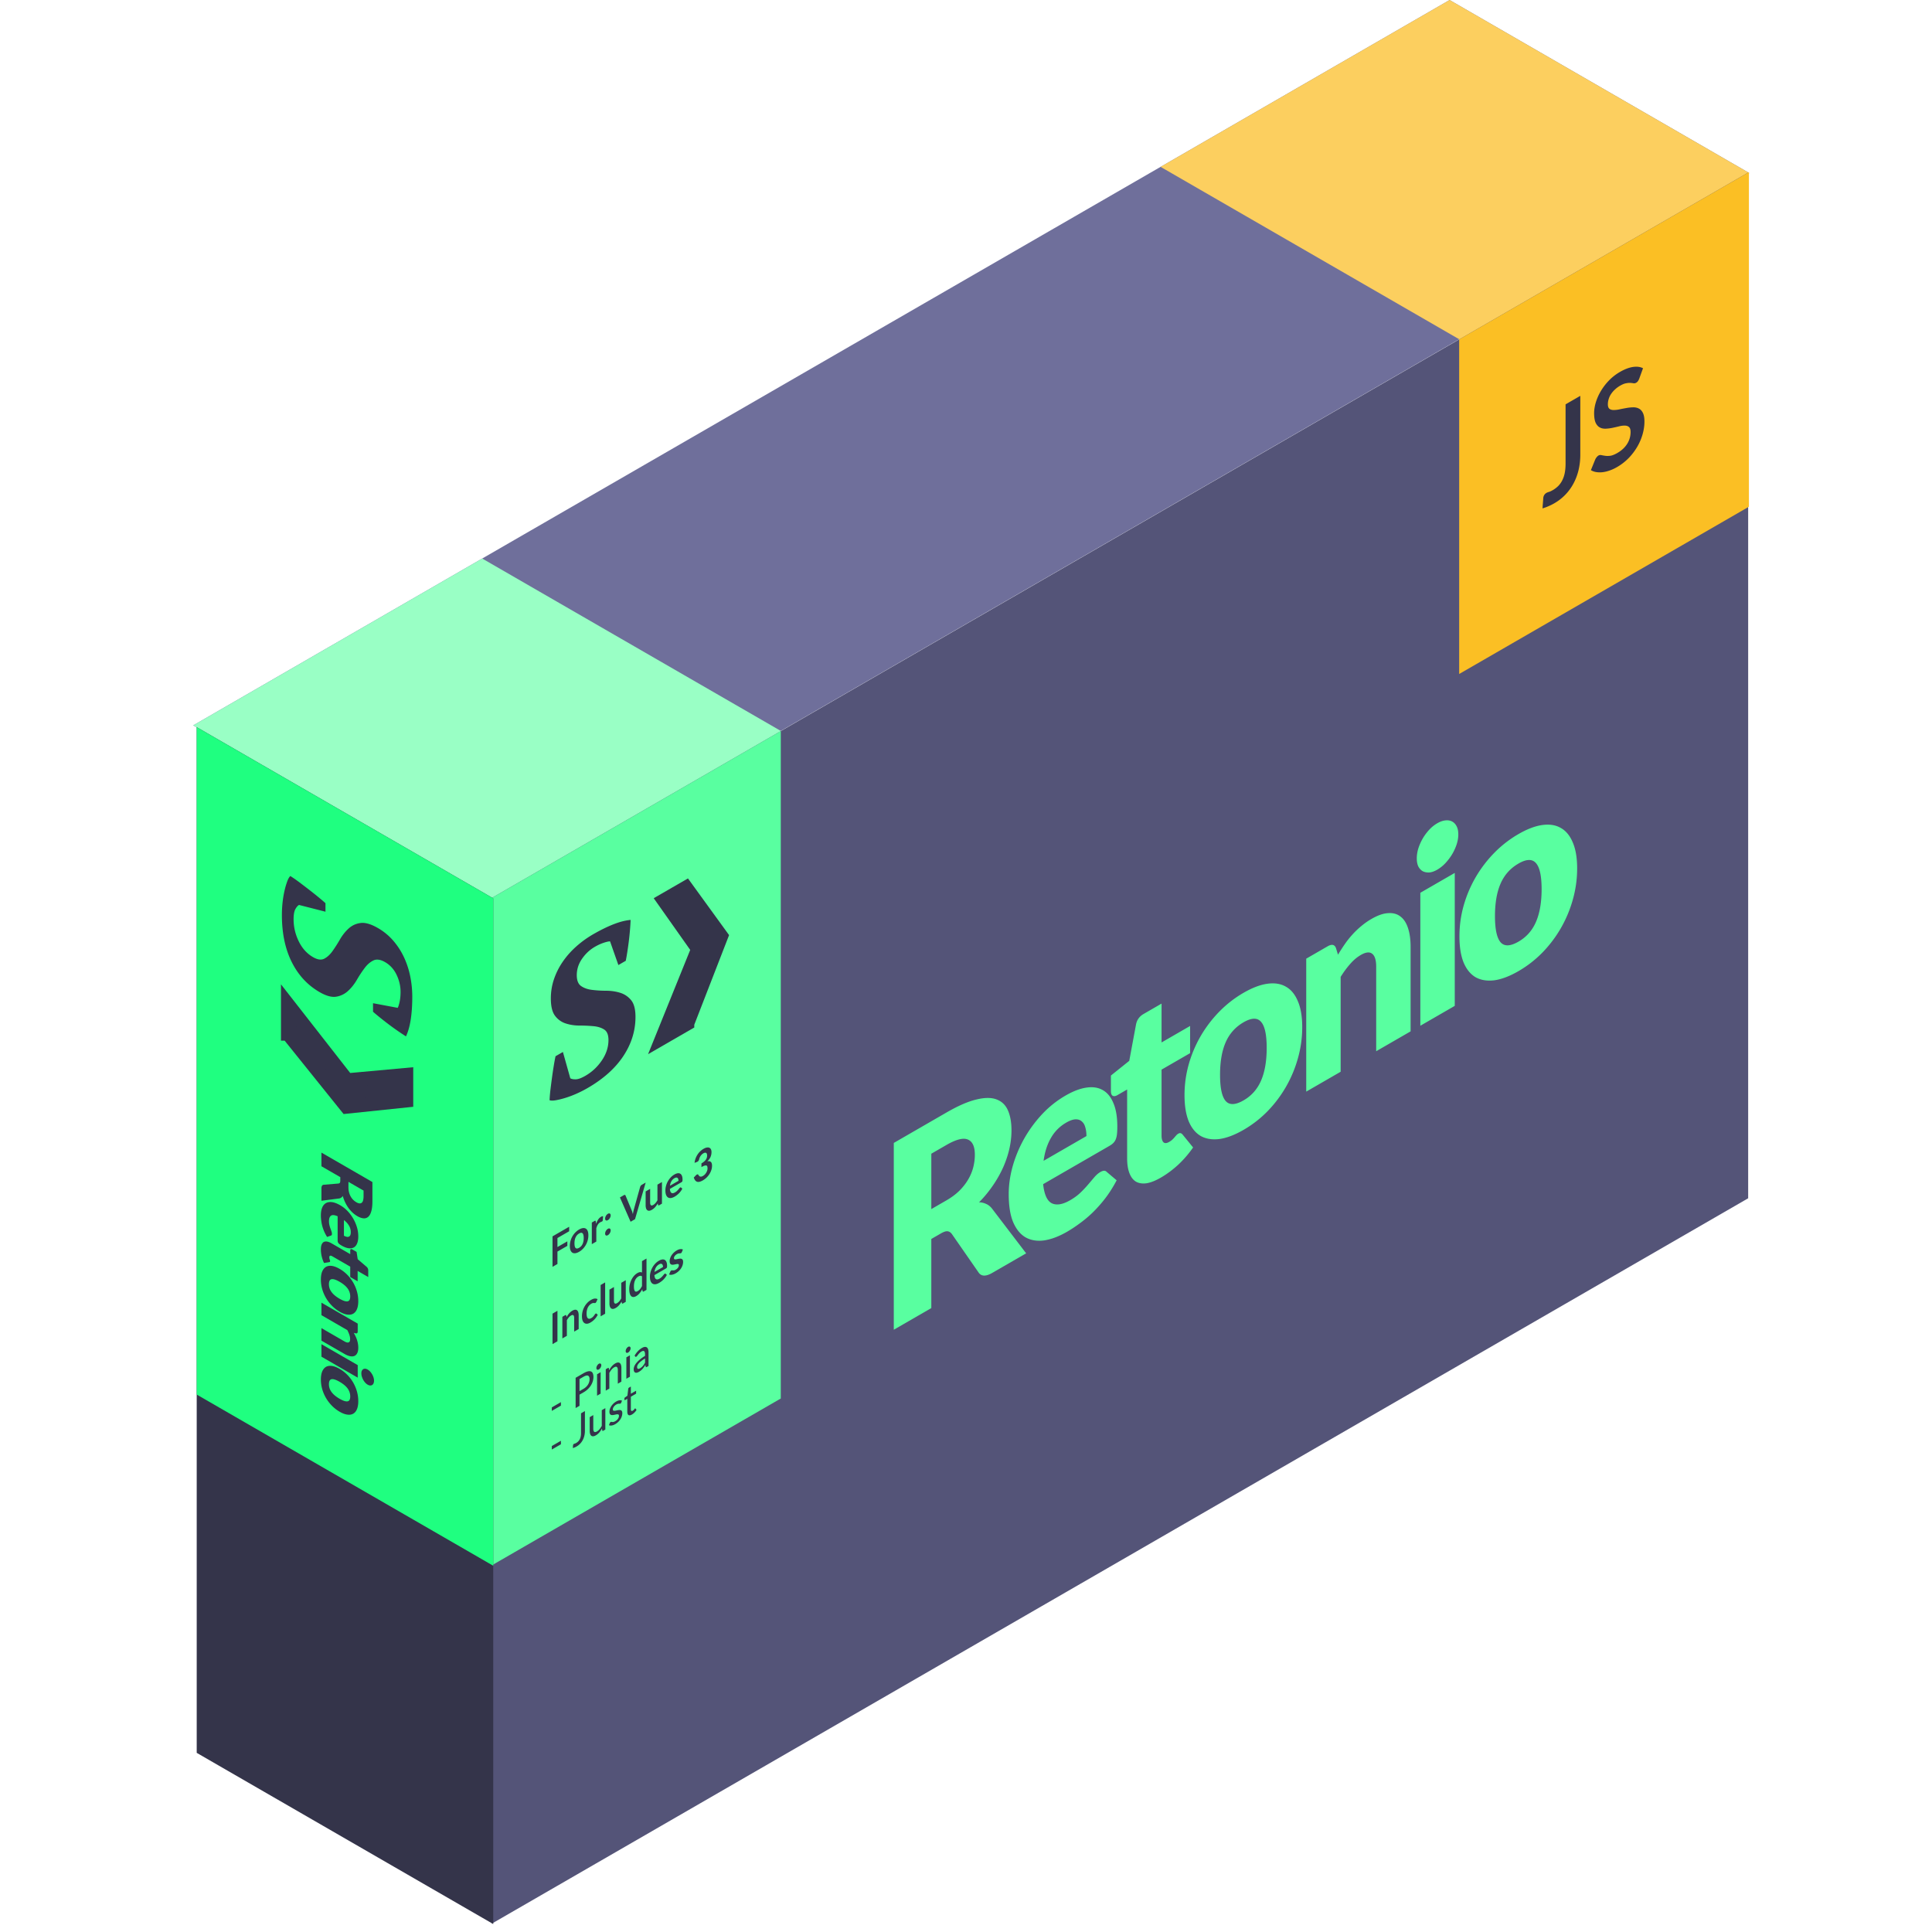
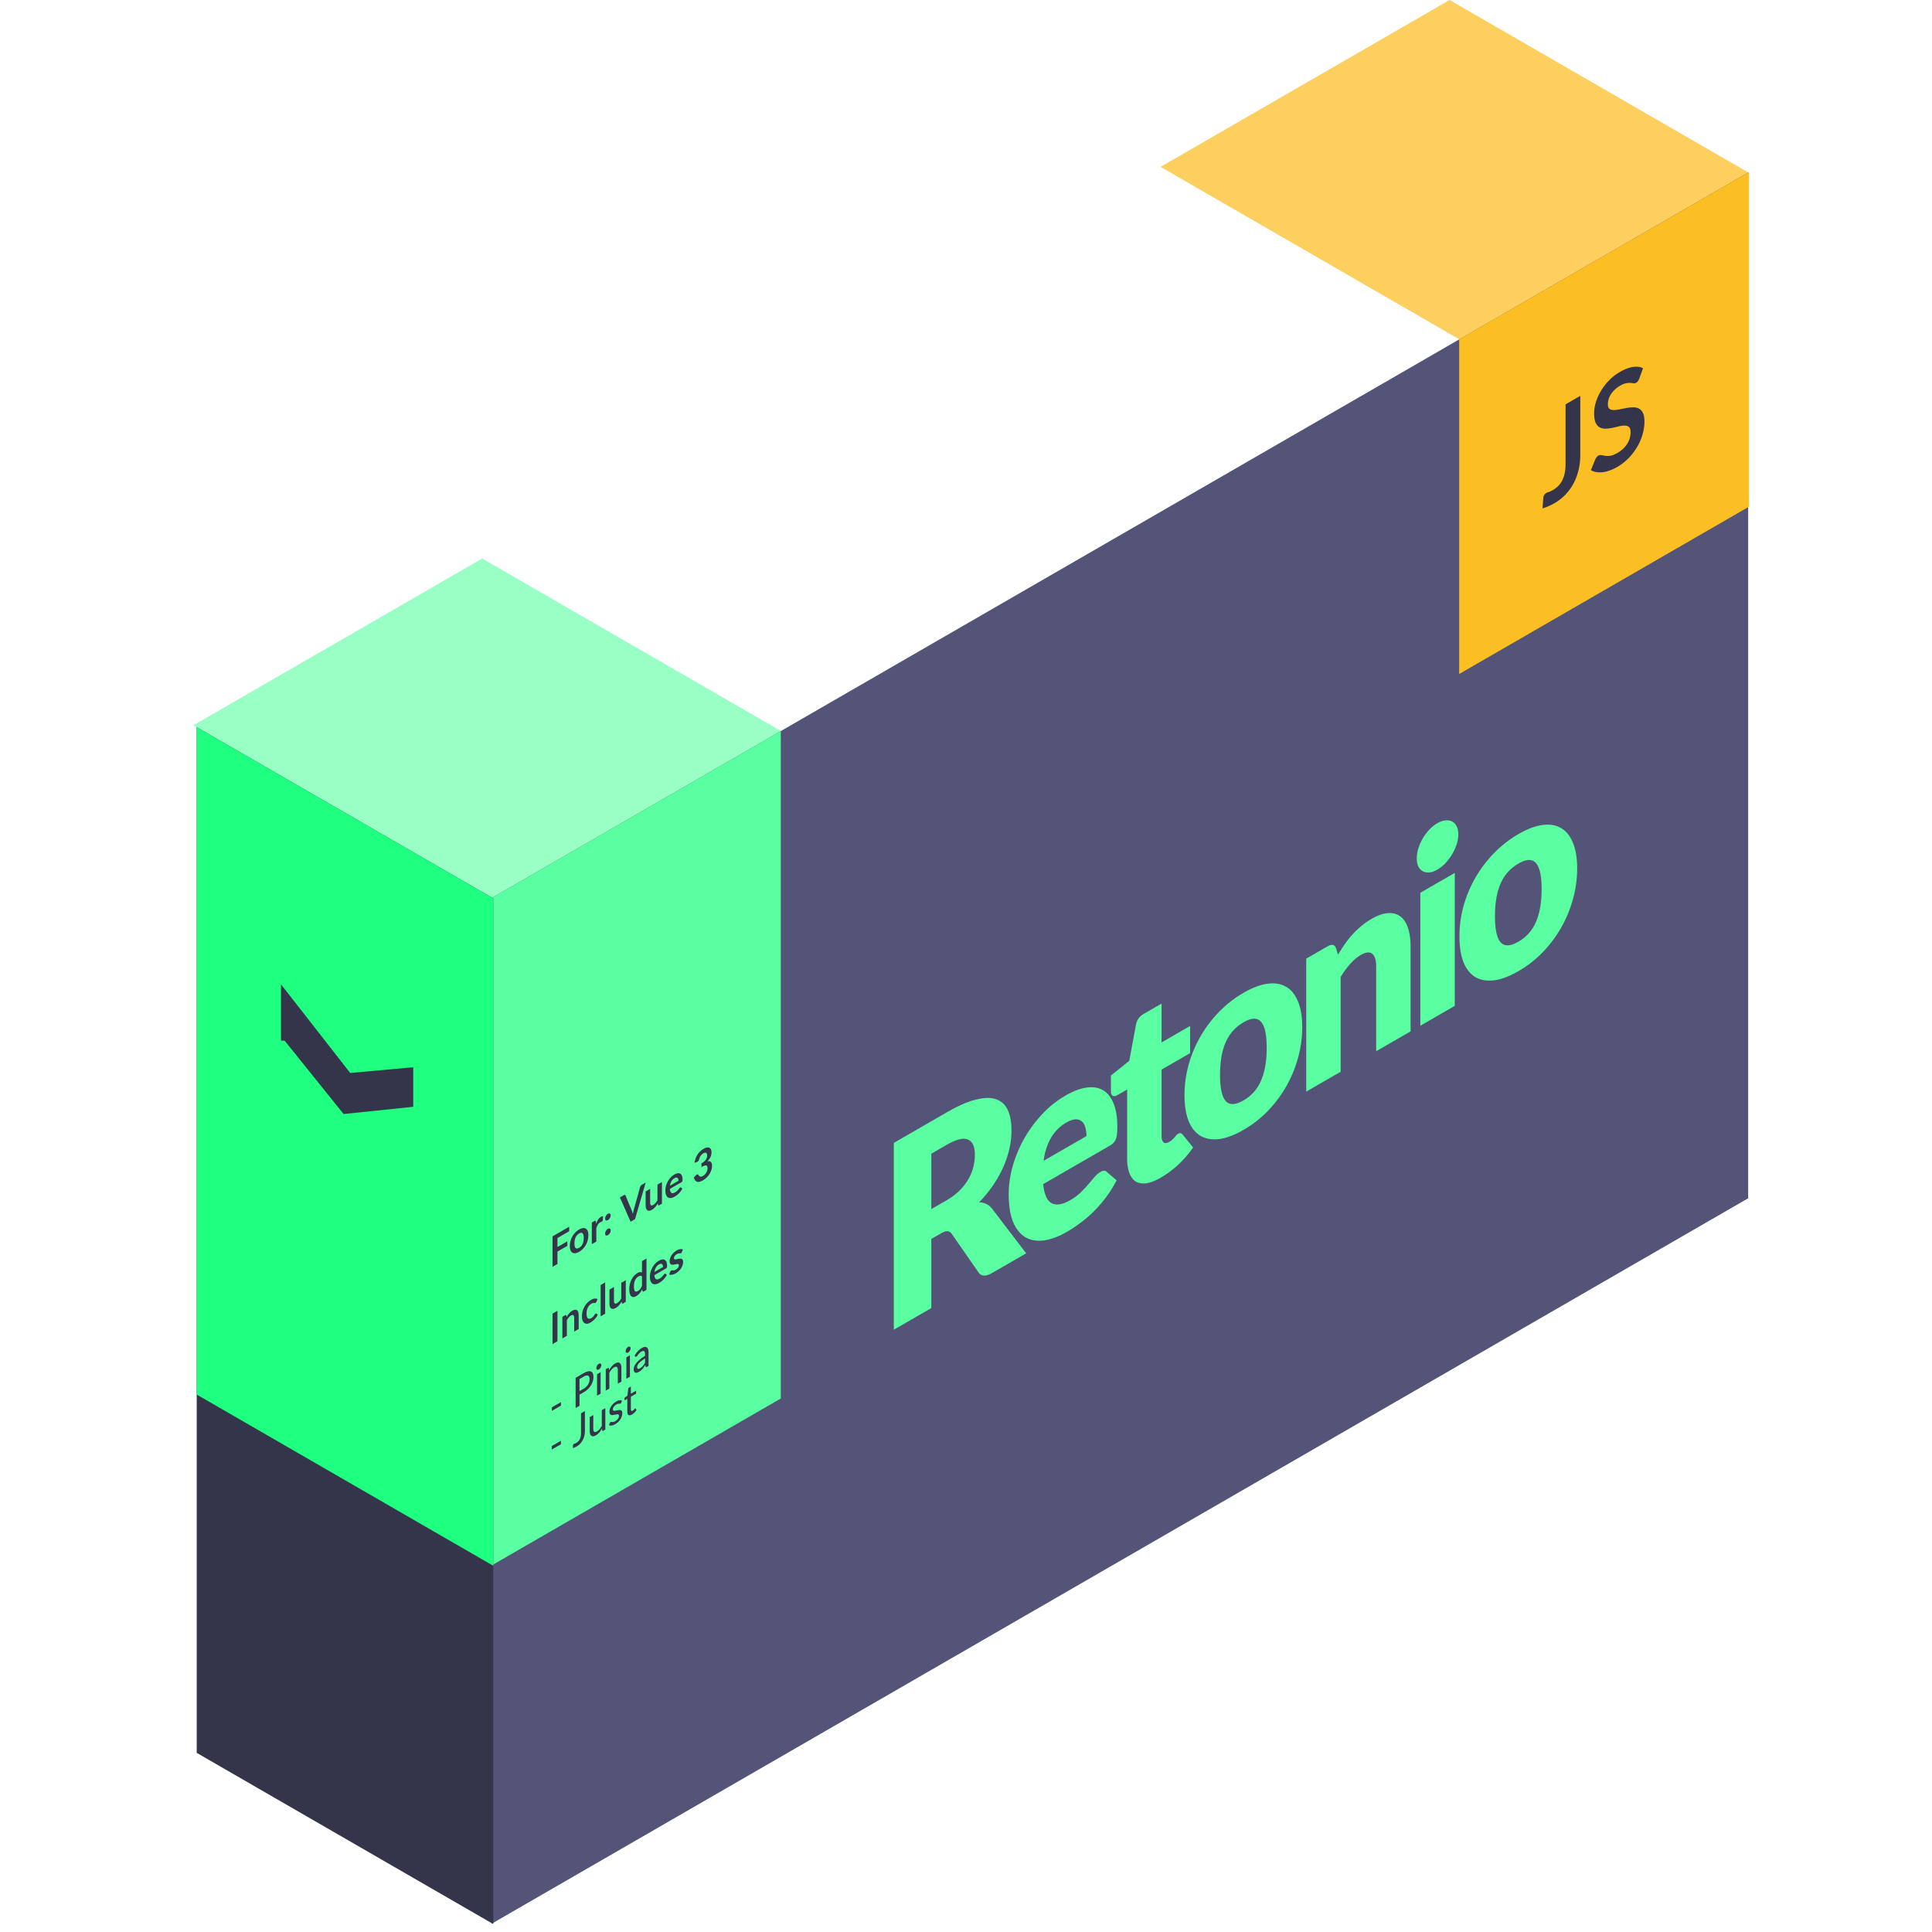
<svg xmlns="http://www.w3.org/2000/svg" width="550" height="550" fill="none" viewBox="0 0 550 550">
  <path fill="#fff" d="M0 0h550v550H0z" />
-   <path fill="#6F6F9B" d="M55 206.5 412.668 0l85.006 49.078-357.668 206.5z" />
  <path fill="#FCCF5F" d="M330.396 47.5 412.668 0l85.369 49.288-82.273 47.5z" />
  <path fill="#99FFC5" d="m55 206.5 82.272-47.5 85.369 49.287-82.273 47.5z" />
  <path fill="#545478" d="m140 255.624 357.668-206.5v292L140 547.624v-292Z" />
  <path fill="#59FFA0" d="m140 255.624 82.272-47.5v190L140 445.624z" />
  <path fill="#FBBF24" d="M415.396 96.624 497.883 49v95.247l-82.487 47.624z" />
-   <path fill="#34344A" stroke="#34344A" stroke-width="4" d="m195.645 291.353-7.123 4.112 9.694-23.984.535-1.324-.516-.73-9.24-13.09 6.293-3.634 10.005 13.795-9.648 24.855Z" />
-   <path fill="#34344A" d="M162.35 306.963c.376.218.906.316 1.59.296.683-.019 1.589-.355 2.717-1.006 1.879-1.085 3.443-2.55 4.691-4.396 1.247-1.844 1.871-3.774 1.871-5.786 0-1.46-.402-2.451-1.205-2.975-.803-.522-1.82-.844-3.05-.962a41.786 41.786 0 0 0-3.948-.178c-1.402.001-2.717-.197-3.947-.592-1.231-.394-2.248-1.119-3.051-2.175-.803-1.055-1.204-2.709-1.204-4.958 0-1.933.307-3.789.922-5.565a20.41 20.41 0 0 1 2.538-4.987 24.036 24.036 0 0 1 3.82-4.277 29.138 29.138 0 0 1 4.767-3.434c2.085-1.203 4.025-2.155 5.819-2.856 1.795-.701 3.41-1.11 4.845-1.229a77.929 77.929 0 0 1-.513 6.068 104.288 104.288 0 0 1-.435 3.093c-.154.977-.3 1.801-.436 2.472l-2.102 1.213-2.369-6.742c-.412.001-1.021.136-1.828.404-.807.269-1.639.65-2.497 1.146-1.442.832-2.661 1.971-3.656 3.413-.996 1.443-1.493 2.993-1.493 4.651 0 1.5.411 2.535 1.233 3.106.823.571 1.852.934 3.086 1.089a33.6 33.6 0 0 0 4.037.245c1.457.008 2.803.208 4.037.599a6.438 6.438 0 0 1 3.086 2.096c.822 1.005 1.234 2.594 1.234 4.764 0 3.946-1.153 7.661-3.46 11.144-2.307 3.483-5.7 6.517-10.177 9.102a33.094 33.094 0 0 1-3.307 1.672 28.19 28.19 0 0 1-3.153 1.169c-.991.297-1.871.509-2.64.636-.769.129-1.342.124-1.718-.015.034-.926.12-1.953.257-3.078.136-1.124.282-2.254.436-3.389.153-1.134.315-2.225.487-3.271.17-1.045.341-1.973.512-2.782l2.102-1.214 2.102 7.489Z" />
  <path fill="#59FFA0" d="M269.425 341.722c1.454-.839 2.687-1.758 3.699-2.756 1.032-1.034 1.875-2.117 2.528-3.248a13.486 13.486 0 0 0 1.423-3.449c.295-1.193.442-2.373.442-3.541 0-2.336-.663-3.778-1.991-4.325-1.306-.56-3.34-.043-6.101 1.551l-4.299 2.482v15.768l4.299-2.482Zm22.696 15.075-9.672 5.584c-1.792 1.034-3.077.998-3.857-.109l-7.649-11.023c-.359-.45-.759-.694-1.202-.73-.442-.061-1.074.146-1.896.62l-2.719 1.57v19.673l-10.684 6.169V325.37l14.983-8.65c3.33-1.923 6.164-3.158 8.503-3.705 2.361-.584 4.278-.596 5.753-.037 1.497.548 2.582 1.588 3.256 3.121.675 1.533 1.012 3.431 1.012 5.694 0 1.728-.2 3.474-.601 5.238-.4 1.764-.99 3.528-1.77 5.292a32.956 32.956 0 0 1-2.908 5.147 34.255 34.255 0 0 1-3.951 4.8 4.851 4.851 0 0 1 1.959.438c.612.255 1.159.669 1.644 1.241l9.799 12.848Zm17.167-33.381c0-.901-.105-1.716-.316-2.446-.189-.742-.516-1.308-.98-1.697-.442-.426-1.032-.633-1.77-.621-.737.013-1.633.323-2.687.931a11.624 11.624 0 0 0-4.362 4.38c-1.053 1.825-1.749 3.991-2.086 6.497l12.201-7.044Zm-12.327 13.687c.316 2.981 1.148 4.8 2.497 5.457 1.348.633 3.087.335 5.215-.894 1.138-.657 2.118-1.381 2.94-2.172a29.677 29.677 0 0 0 2.181-2.318l1.77-2.08c.548-.633 1.117-1.12 1.707-1.46.78-.45 1.37-.463 1.77-.037l2.845 2.409c-1.011 1.923-2.107 3.65-3.287 5.183a38.086 38.086 0 0 1-3.604 4.052 33.847 33.847 0 0 1-3.698 3.084 38.027 38.027 0 0 1-3.509 2.318c-2.297 1.326-4.457 2.147-6.48 2.463-2.002.28-3.761.007-5.279-.821-1.496-.839-2.686-2.269-3.572-4.289-.864-2.031-1.296-4.726-1.296-8.084 0-2.531.369-5.141 1.107-7.83a36.233 36.233 0 0 1 3.224-7.811 36.665 36.665 0 0 1 5.089-6.989 28.963 28.963 0 0 1 6.765-5.402c2.17-1.253 4.151-2.008 5.942-2.263 1.813-.268 3.362-.031 4.647.711 1.307.73 2.318 1.971 3.035 3.723.737 1.716 1.106 3.936 1.106 6.662 0 .851-.032 1.563-.095 2.135-.063.572-.179 1.065-.348 1.478a3.12 3.12 0 0 1-.695 1.059c-.274.28-.632.547-1.075.803l-18.902 10.913Zm33.52-1.87c-1.559.901-2.939 1.442-4.141 1.625-1.18.146-2.181-.019-3.002-.493-.801-.511-1.412-1.326-1.834-2.446-.421-1.119-.632-2.518-.632-4.197v-19.564l-2.782 1.606c-.505.292-.937.359-1.296.201-.358-.183-.537-.639-.537-1.369v-4.417l5.216-4.179 1.928-10.348c.253-1.314.969-2.311 2.149-2.993l5.121-2.956v11.059l8.124-4.69v7.738l-8.124 4.69v18.798c0 .876.179 1.503.537 1.88.38.34.917.31 1.613-.092a5.31 5.31 0 0 0 .885-.62c.252-.243.463-.462.632-.657.189-.231.358-.426.506-.584.168-.195.358-.353.569-.475.295-.17.526-.219.695-.146.19.037.379.171.569.402l2.971 3.65a30.359 30.359 0 0 1-4.267 4.946c-1.581 1.448-3.214 2.658-4.9 3.631Zm23.544-52.611c2.487-1.436 4.752-2.293 6.796-2.573 2.044-.28 3.793 0 5.247.839 1.475.828 2.613 2.215 3.414 4.161.822 1.911 1.233 4.362 1.233 7.355 0 3.017-.411 5.98-1.233 8.888a35.051 35.051 0 0 1-8.661 15.074 31.728 31.728 0 0 1-6.796 5.275c-2.508 1.447-4.794 2.317-6.859 2.609-2.045.256-3.815-.024-5.311-.839-1.475-.852-2.624-2.245-3.445-4.179-.801-1.971-1.202-4.466-1.202-7.483 0-2.993.401-5.913 1.202-8.76a35.213 35.213 0 0 1 3.445-8.121 35.588 35.588 0 0 1 5.311-6.935 32.256 32.256 0 0 1 6.859-5.311Zm0 30.624c2.255-1.302 3.909-3.17 4.963-5.603 1.074-2.47 1.612-5.579 1.612-9.326 0-3.747-.538-6.223-1.612-7.428-1.054-1.216-2.708-1.174-4.963.128-2.318 1.338-4.015 3.23-5.089 5.676-1.075 2.445-1.612 5.542-1.612 9.289s.537 6.236 1.612 7.464c1.074 1.205 2.771 1.138 5.089-.2Zm26.872-41.466a56.905 56.905 0 0 1 1.96-3.03 25.252 25.252 0 0 1 2.149-2.701 23.55 23.55 0 0 1 2.497-2.391 20.094 20.094 0 0 1 2.94-2.062c1.791-1.034 3.372-1.582 4.741-1.642 1.391-.098 2.561.225 3.509.967.948.718 1.665 1.825 2.15 3.321.484 1.473.727 3.243.727 5.311v24.054l-9.799 5.657v-24.053c0-1.85-.369-3.072-1.107-3.669-.737-.62-1.823-.517-3.256.311-1.074.62-2.086 1.472-3.034 2.555-.927 1.046-1.834 2.275-2.719 3.686v27.01l-9.799 5.658v-37.851l6.069-3.504c1.223-.706 2.023-.535 2.403.511l.569 1.862Zm33.242-23.281v37.851l-9.8 5.657v-37.85l9.8-5.658Zm1.011-10.95c0 .901-.158 1.844-.474 2.829a14.326 14.326 0 0 1-1.296 2.829c-.548.9-1.191 1.746-1.928 2.537a10.303 10.303 0 0 1-2.308 1.843c-.801.462-1.549.724-2.244.785-.696.036-1.317-.079-1.865-.347-.527-.304-.948-.754-1.265-1.351-.295-.632-.442-1.399-.442-2.299 0-.925.147-1.874.442-2.847.317-.986.738-1.935 1.265-2.847a14.26 14.26 0 0 1 1.865-2.5 9.771 9.771 0 0 1 2.244-1.807c.822-.475 1.591-.748 2.308-.821.737-.085 1.38.018 1.928.31s.98.748 1.296 1.369c.316.62.474 1.393.474 2.317Zm17.139-.113c2.487-1.435 4.752-2.293 6.796-2.573 2.044-.28 3.793 0 5.247.84 1.476.827 2.614 2.214 3.414 4.161.822 1.91 1.233 4.361 1.233 7.354 0 3.018-.411 5.98-1.233 8.888a34.972 34.972 0 0 1-3.414 8.14 35.161 35.161 0 0 1-5.247 6.935 31.755 31.755 0 0 1-6.796 5.274c-2.508 1.448-4.794 2.318-6.859 2.61-2.044.255-3.815-.025-5.311-.84-1.475-.852-2.623-2.245-3.445-4.179-.801-1.971-1.201-4.465-1.201-7.483 0-2.993.4-5.913 1.201-8.76a35.257 35.257 0 0 1 3.445-8.121 35.657 35.657 0 0 1 5.311-6.935 32.256 32.256 0 0 1 6.859-5.311Zm0 30.624c2.255-1.302 3.909-3.17 4.963-5.603 1.075-2.47 1.612-5.578 1.612-9.326 0-3.747-.537-6.223-1.612-7.427-1.054-1.217-2.708-1.175-4.963.127-2.318 1.339-4.014 3.231-5.089 5.676-1.075 2.446-1.612 5.542-1.612 9.289 0 3.748.537 6.236 1.612 7.465 1.075 1.204 2.771 1.137 5.089-.201Z" />
  <path fill="#34344A" d="M158.694 352.439v2.568l2.816-1.626v1.29l-2.816 1.626v3.534l-1.403.81v-8.676l4.739-2.736v1.284l-3.336 1.926Zm6.173-2.424c.395-.228.753-.361 1.075-.399.326-.04.603.01.832.15.232.138.41.367.535.687.125.32.187.722.187 1.206 0 .488-.062.964-.187 1.428a5.616 5.616 0 0 1-.535 1.311 5.37 5.37 0 0 1-.832 1.116c-.322.334-.68.615-1.075.843-.398.23-.76.365-1.086.405-.326.04-.605-.011-.837-.153-.228-.144-.407-.375-.535-.693-.125-.32-.187-.724-.187-1.212 0-.484.062-.958.187-1.422.128-.466.307-.901.535-1.305.232-.406.511-.777.837-1.113a4.978 4.978 0 0 1 1.086-.849Zm0 5.202c.443-.256.771-.617.982-1.083.215-.468.322-1.034.322-1.698 0-.664-.107-1.108-.322-1.332-.211-.226-.539-.211-.982.045-.45.26-.785.629-1.003 1.107-.215.472-.322 1.038-.322 1.698 0 .66.107 1.102.322 1.326.218.218.553.197 1.003-.063Zm4.819-6.82c.166-.464.364-.866.592-1.206.229-.344.499-.606.811-.786.246-.142.443-.194.592-.156l-.083 1.158a.563.563 0 0 1-.078.201.38.38 0 0 1-.13.117c-.052.03-.13.065-.233.105-.101.038-.2.085-.297.141a1.791 1.791 0 0 0-.379.291c-.111.112-.211.24-.301.384a2.986 2.986 0 0 0-.234.459 6.53 6.53 0 0 0-.187.546v3.792l-1.284.741v-6.156l.754-.435c.131-.076.223-.101.275-.075.052.022.087.098.104.228l.078.651Zm2.583 2.78c0-.124.019-.253.057-.387a1.88 1.88 0 0 1 .166-.384c.07-.12.153-.232.25-.336a1.35 1.35 0 0 1 .312-.252.712.712 0 0 1 .306-.105.398.398 0 0 1 .421.237.733.733 0 0 1 .062.318c0 .128-.02.26-.062.396a1.853 1.853 0 0 1-.421.711 1.297 1.297 0 0 1-.306.249.757.757 0 0 1-.312.108.394.394 0 0 1-.25-.042.427.427 0 0 1-.166-.186.84.84 0 0 1-.057-.327Zm0-4.278c0-.124.019-.253.057-.387a1.88 1.88 0 0 1 .166-.384c.07-.12.153-.232.25-.336a1.35 1.35 0 0 1 .312-.252.712.712 0 0 1 .306-.105.398.398 0 0 1 .421.237.733.733 0 0 1 .062.318c0 .128-.02.26-.062.396a1.879 1.879 0 0 1-.421.717 1.375 1.375 0 0 1-.306.243.84.84 0 0 1-.312.114.422.422 0 0 1-.25-.048.427.427 0 0 1-.166-.186.84.84 0 0 1-.057-.327Zm11.544-10.247-3.034 10.428-1.263.729-3.034-6.924 1.122-.648c.121-.07.22-.093.296-.069a.28.28 0 0 1 .172.165l1.772 4.269c.058.138.114.296.166.474.055.172.107.356.156.552.041-.248.086-.488.135-.72.048-.236.102-.457.161-.663l1.761-6.309a1.18 1.18 0 0 1 .162-.345.906.906 0 0 1 .301-.288l1.127-.651Zm4.631-.153v6.156l-.785.453c-.169.098-.277.07-.322-.084l-.088-.441a6.972 6.972 0 0 1-.722 1.041 3.57 3.57 0 0 1-.93.771c-.291.168-.55.261-.775.279a.806.806 0 0 1-.561-.162c-.152-.12-.268-.299-.348-.537a2.99 2.99 0 0 1-.114-.882v-3.912l1.283-.741v3.912c0 .376.075.625.224.747.152.116.379.087.68-.087.222-.128.43-.304.624-.528.194-.228.377-.492.551-.792v-4.452l1.283-.741Zm4.707-.348a1.54 1.54 0 0 0-.072-.498.66.66 0 0 0-.208-.33.493.493 0 0 0-.359-.093c-.142.006-.308.064-.499.174a2.38 2.38 0 0 0-.878.873c-.211.366-.346.79-.405 1.272l2.421-1.398Zm-2.447 2.307c.021.304.069.55.145.738.077.184.177.316.302.396a.66.66 0 0 0 .441.081c.174-.028.364-.102.572-.222.208-.12.386-.251.535-.393a4.93 4.93 0 0 0 .395-.414c.114-.134.213-.253.296-.357a.961.961 0 0 1 .25-.228c.107-.062.187-.062.239 0l.369.327a5.396 5.396 0 0 1-1.034 1.395 6.072 6.072 0 0 1-1.164.882c-.371.214-.716.343-1.034.387-.319.04-.596-.01-.832-.15-.235-.144-.421-.381-.556-.711-.135-.334-.202-.771-.202-1.311 0-.42.059-.848.176-1.284a5.658 5.658 0 0 1 1.31-2.376 4.575 4.575 0 0 1 1.075-.861c.336-.194.646-.311.93-.351.284-.04.529.001.733.123.204.118.364.318.478.6.118.276.177.636.177 1.08 0 .224-.021.388-.063.492a.529.529 0 0 1-.239.252l-3.299 1.905Zm7.018-7.418c.052-.446.153-.868.302-1.266a5.41 5.41 0 0 1 .556-1.107c.225-.342.481-.648.769-.918.291-.276.602-.51.935-.702.346-.2.658-.322.935-.366.281-.05.52-.03.717.06a.894.894 0 0 1 .452.447c.108.21.161.473.161.789a3.481 3.481 0 0 1-.311 1.458 3.346 3.346 0 0 1-.374.612 5.045 5.045 0 0 1-.504.561c.45-.096.786-.04 1.008.168.221.208.332.566.332 1.074 0 .432-.069.854-.208 1.266a5.12 5.12 0 0 1-.561 1.164 5.486 5.486 0 0 1-1.803 1.725c-.378.218-.707.358-.987.42-.281.062-.525.055-.733-.021a1.134 1.134 0 0 1-.53-.414c-.145-.2-.27-.456-.374-.768l.566-.597c.149-.158.288-.256.416-.294.132-.044.227-.019.286.075.062.104.13.203.203.297a.76.76 0 0 0 .27.21c.104.044.225.06.363.048.142-.018.31-.083.504-.195.219-.126.409-.276.572-.45a2.905 2.905 0 0 0 .65-1.137c.055-.196.083-.376.083-.54 0-.208-.019-.385-.057-.531-.039-.15-.118-.25-.239-.3-.122-.05-.297-.043-.525.021-.225.062-.529.203-.91.423v-1.056c.316-.186.577-.371.785-.555.208-.184.372-.367.494-.549a1.87 1.87 0 0 0 .259-.564 2.25 2.25 0 0 0 .073-.57c0-.408-.099-.661-.296-.759-.197-.098-.461-.052-.79.138a2.095 2.095 0 0 0-.421.321 2.712 2.712 0 0 0-.758 1.356 1.314 1.314 0 0 1-.234.501.96.96 0 0 1-.4.273l-.676.252Zm-39.028 50.791-1.403.81v-8.676l1.403-.81v8.676Zm2.599-6.9c.107-.186.22-.365.338-.537.121-.178.247-.341.379-.489.135-.154.279-.295.431-.423.153-.132.319-.25.499-.354.291-.168.549-.259.774-.273a.756.756 0 0 1 .561.156c.153.116.267.296.343.54.08.238.12.529.12.873v3.918l-1.284.741v-3.918c0-.376-.074-.623-.223-.741-.149-.122-.376-.095-.681.081a2.414 2.414 0 0 0-.623.534 5.32 5.32 0 0 0-.551.792v4.452l-1.284.741v-6.156l.785-.453c.166-.096.275-.069.327.081l.089.435Zm8.485-4.353a1.556 1.556 0 0 1-.115.198.444.444 0 0 1-.156.138.301.301 0 0 1-.192.045 1.893 1.893 0 0 0-.223-.027.98.98 0 0 0-.312.024c-.118.02-.265.081-.442.183-.225.13-.422.292-.592.486-.17.19-.312.406-.426.648a3.46 3.46 0 0 0-.25.786c-.055.28-.083.578-.083.894 0 .328.03.603.089.825.062.22.15.385.265.495a.576.576 0 0 0 .415.156c.163-.006.347-.068.551-.186.204-.118.369-.241.494-.369.128-.134.235-.26.322-.378.086-.122.161-.229.223-.321a.68.68 0 0 1 .219-.216c.103-.06.181-.059.233.003l.369.327a5.85 5.85 0 0 1-.462.753c-.166.224-.34.428-.52.612-.176.178-.36.338-.551.48-.187.14-.374.264-.561.372-.329.19-.639.299-.93.327a1.163 1.163 0 0 1-.764-.183c-.218-.146-.391-.378-.519-.696-.125-.324-.187-.738-.187-1.242a5.593 5.593 0 0 1 .665-2.64c.218-.41.488-.788.81-1.134.322-.346.693-.64 1.112-.882.399-.23.747-.357 1.045-.381.301-.026.571.03.81.168l-.337.735Zm2.493-5.502v8.916l-1.284.741v-8.916l1.284-.741Zm5.872-.63v6.156l-.785.453c-.169.098-.277.07-.322-.084l-.088-.441a6.972 6.972 0 0 1-.722 1.041 3.57 3.57 0 0 1-.93.771c-.291.168-.549.261-.775.279a.806.806 0 0 1-.561-.162c-.152-.12-.268-.299-.348-.537a2.99 2.99 0 0 1-.114-.882v-3.912l1.283-.741v3.912c0 .376.075.625.224.747.152.116.379.087.68-.087.222-.128.43-.304.624-.528.194-.228.377-.492.551-.792v-4.452l1.283-.741Zm4.619-1.095a.638.638 0 0 0-.478-.156 1.34 1.34 0 0 0-.551.192 2.14 2.14 0 0 0-.525.429 2.52 2.52 0 0 0-.4.615 3.297 3.297 0 0 0-.254.795 4.965 4.965 0 0 0-.089.975c0 .36.025.652.073.876.052.218.125.38.218.486.094.102.208.15.343.144.135-.01.286-.063.452-.159.267-.154.494-.349.681-.585.187-.236.364-.52.53-.852v-2.76Zm1.283-5.073v8.916l-.784.453c-.17.098-.277.07-.322-.084l-.109-.531a6.44 6.44 0 0 1-.744 1.119 3.561 3.561 0 0 1-.971.825c-.291.168-.558.252-.8.252a.9.9 0 0 1-.629-.243c-.173-.168-.308-.42-.405-.756-.094-.338-.141-.759-.141-1.263a5.99 5.99 0 0 1 .624-2.652c.201-.404.441-.767.722-1.089.281-.326.596-.59.946-.792.298-.172.552-.265.764-.279.211-.014.4.023.566.111v-3.246l1.283-.741Zm4.702 2.416c0-.192-.025-.358-.073-.498a.648.648 0 0 0-.208-.33.49.49 0 0 0-.358-.093c-.142.006-.309.064-.499.174a2.365 2.365 0 0 0-.878.873c-.212.366-.347.79-.406 1.272l2.422-1.398Zm-2.448 2.307c.021.304.07.55.146.738.076.184.176.316.301.396a.662.662 0 0 0 .442.081c.173-.028.364-.102.571-.222.208-.12.387-.251.536-.393.152-.144.284-.282.395-.414.114-.134.213-.253.296-.357a.943.943 0 0 1 .249-.228c.108-.062.187-.062.239 0l.369.327a5.307 5.307 0 0 1-.478.762c-.177.23-.362.441-.556.633-.19.186-.386.353-.587.501-.198.146-.39.273-.577.381-.371.214-.715.343-1.034.387-.319.04-.596-.01-.831-.15-.236-.144-.421-.381-.556-.711-.135-.334-.203-.771-.203-1.311 0-.42.059-.848.177-1.284a5.658 5.658 0 0 1 1.309-2.376 4.58 4.58 0 0 1 1.076-.861c.336-.194.646-.311.93-.351.284-.04.528.001.733.123.204.118.363.318.478.6.117.276.176.636.176 1.08 0 .224-.021.388-.062.492a.534.534 0 0 1-.239.252l-3.3 1.905Zm7.817-6.577a.88.88 0 0 1-.109.201.54.54 0 0 1-.145.12.425.425 0 0 1-.203.057c-.069 0-.151.003-.244.009a1.487 1.487 0 0 0-.743.231 1.835 1.835 0 0 0-.598.531 1.072 1.072 0 0 0-.213.609c0 .132.036.223.109.273a.568.568 0 0 0 .296.063c.125-.004.265-.023.421-.057.156-.038.314-.071.473-.099.163-.03.322-.048.478-.054a.827.827 0 0 1 .416.072.596.596 0 0 1 .296.279c.076.132.114.322.114.57 0 .296-.046.597-.14.903-.09.3-.225.594-.405.882-.18.284-.404.555-.671.813a4.747 4.747 0 0 1-.914.678 3.247 3.247 0 0 1-1.045.387c-.159.024-.308.03-.446.018a1.132 1.132 0 0 1-.359-.093l.296-.735c.038-.09.083-.168.135-.234a.68.68 0 0 1 .198-.168.33.33 0 0 1 .223-.051c.073.01.156.018.25.024.093.006.202-.001.327-.021.128-.022.289-.089.483-.201a1.84 1.84 0 0 0 .66-.609 1.198 1.198 0 0 0 .208-.636c0-.144-.038-.24-.114-.288a.488.488 0 0 0-.296-.069 1.877 1.877 0 0 0-.421.063c-.156.034-.317.067-.484.099-.162.03-.323.049-.483.057a.931.931 0 0 1-.421-.087.695.695 0 0 1-.296-.315c-.073-.15-.109-.361-.109-.633 0-.252.043-.517.13-.795.086-.278.213-.549.379-.813.17-.27.38-.527.629-.771.253-.25.544-.47.873-.66.367-.212.701-.335 1.003-.369.301-.034.552.005.753.117l-.291.702Zm-37.028 44.23 2.598-1.5v.996l-2.598 1.5v-.996Zm9.042-5.298a3.74 3.74 0 0 0 .738-.552c.214-.208.393-.429.535-.663a3.07 3.07 0 0 0 .327-.741c.073-.258.109-.517.109-.777 0-.524-.142-.854-.426-.99-.28-.138-.708-.041-1.283.291l-1.154.666v3.432l1.154-.666Zm0-4.434c.478-.276.893-.452 1.247-.528.353-.076.646-.063.878.039.232.098.404.281.514.549.115.266.172.601.172 1.005 0 .404-.061.811-.182 1.221-.121.406-.3.799-.535 1.179-.236.38-.53.74-.884 1.08a6.293 6.293 0 0 1-1.21.897l-1.154.666v3.174l-1.107.639v-8.616l2.261-1.305Zm4.853-.282v6.096l-1.013.585v-6.096l1.013-.585Zm.193-1.995c0 .108-.019.223-.058.345a1.719 1.719 0 0 1-.379.651c-.086.09-.177.162-.27.216a.666.666 0 0 1-.265.093.436.436 0 0 1-.224-.045.433.433 0 0 1-.15-.171.7.7 0 0 1-.052-.282c0-.112.017-.226.052-.342a1.715 1.715 0 0 1 .374-.648 1.09 1.09 0 0 1 .265-.219.63.63 0 0 1 .27-.09.333.333 0 0 1 .224.045.36.36 0 0 1 .155.168.595.595 0 0 1 .058.279Zm2.225 1.445a8.91 8.91 0 0 1 .359-.591c.124-.188.256-.362.395-.522.142-.166.292-.317.452-.453a3.33 3.33 0 0 1 .519-.372c.291-.168.546-.259.764-.273a.773.773 0 0 1 .556.153c.149.114.262.291.338.531.076.24.114.532.114.876v3.882l-1.018.588v-3.882c0-.436-.087-.724-.26-.864-.173-.144-.438-.113-.795.093-.26.15-.504.363-.733.639-.225.27-.434.583-.628.939v4.47l-1.014.585v-6.096l.608-.351c.142-.082.231-.055.265.081l.078.567Zm5.925-4.267v6.096l-1.014.585v-6.096l1.014-.585Zm.192-1.995c0 .108-.019.223-.057.345a1.788 1.788 0 0 1-.38.651c-.086.09-.176.162-.27.216a.66.66 0 0 1-.265.093.432.432 0 0 1-.223-.045.428.428 0 0 1-.151-.171.7.7 0 0 1-.052-.282c0-.112.017-.226.052-.342a1.663 1.663 0 0 1 .374-.648 1.11 1.11 0 0 1 .265-.219.634.634 0 0 1 .27-.09.333.333 0 0 1 .224.045c.066.034.118.09.156.168a.608.608 0 0 1 .057.279Zm4.112 2.9c-.413.254-.762.494-1.05.72a5.35 5.35 0 0 0-.701.633c-.181.2-.31.389-.39.567-.08.174-.12.341-.12.501 0 .152.021.272.063.36a.36.36 0 0 0 .176.168.478.478 0 0 0 .265-.003c.101-.026.21-.073.328-.141.156-.09.298-.19.426-.3.131-.112.254-.233.369-.363.114-.134.223-.279.327-.435.104-.156.206-.325.307-.507v-1.2Zm-2.972-.822c.294-.494.613-.92.956-1.278.346-.36.725-.659 1.138-.897.301-.174.568-.27.8-.288a.848.848 0 0 1 .587.135c.159.112.279.287.358.525.084.236.125.526.125.87v3.888l-.452.261c-.1.058-.177.084-.229.078-.051-.01-.093-.058-.124-.144l-.109-.471c-.135.222-.269.427-.4.615a6.566 6.566 0 0 1-.416.522 3.962 3.962 0 0 1-.998.81c-.208.12-.403.201-.587.243a.789.789 0 0 1-.473-.033.654.654 0 0 1-.322-.324c-.076-.16-.114-.376-.114-.648 0-.24.055-.502.166-.786.114-.29.298-.596.551-.918.256-.324.589-.66.997-1.008.413-.35.918-.706 1.518-1.068v-.444c0-.46-.085-.755-.255-.885-.17-.13-.419-.1-.748.09a2.683 2.683 0 0 0-.561.42c-.149.15-.279.297-.39.441-.107.138-.203.263-.286.375a.845.845 0 0 1-.249.24c-.07.04-.13.053-.182.039a.242.242 0 0 1-.12-.087l-.181-.273Zm-23.57 25.748 2.598-1.5v.996l-2.598 1.5v-.996Zm9.426-4.338c0 .48-.052.942-.156 1.386a5.244 5.244 0 0 1-.457 1.242 4.492 4.492 0 0 1-1.761 1.839c-.347.2-.704.35-1.071.45l.063-.792a.484.484 0 0 1 .249-.39.854.854 0 0 1 .239-.084c.104-.028.239-.09.405-.186.222-.128.418-.279.587-.453.174-.176.319-.378.437-.606.118-.232.206-.491.265-.777.062-.288.093-.608.093-.96v-5.646l1.107-.639v5.616Zm5.811-6.451v6.096l-.608.351c-.139.08-.229.054-.27-.078l-.073-.57a8.505 8.505 0 0 1-.359.591 5.34 5.34 0 0 1-.4.531 4.33 4.33 0 0 1-.452.447c-.159.14-.331.263-.514.369-.291.168-.547.26-.769.276a.793.793 0 0 1-.551-.15c-.149-.118-.261-.297-.338-.537a2.928 2.928 0 0 1-.114-.876v-3.882l1.018-.588v3.882c0 .436.087.726.26.87.173.14.438.107.795-.099.26-.15.503-.36.728-.63.225-.274.436-.592.634-.954v-4.464l1.013-.585Zm4.527-1.563a.736.736 0 0 1-.089.165.433.433 0 0 1-.119.099.33.33 0 0 1-.187.042 1.897 1.897 0 0 0-.577.045c-.128.03-.281.096-.457.198a2.13 2.13 0 0 0-.4.297 1.923 1.923 0 0 0-.302.348c-.083.12-.147.245-.192.375a1.077 1.077 0 0 0-.067.363c0 .152.038.256.114.312a.534.534 0 0 0 .306.081c.129-.002.272-.019.432-.051.162-.038.327-.073.493-.105.17-.034.335-.055.494-.063a.904.904 0 0 1 .431.057.58.58 0 0 1 .307.261c.079.126.119.313.119.561 0 .284-.045.574-.135.87-.086.29-.216.573-.39.849a4.11 4.11 0 0 1-.633.78 4.395 4.395 0 0 1-.868.651c-.364.21-.7.334-1.008.372-.309.038-.567.009-.774-.087l.239-.588a.69.69 0 0 1 .103-.186.538.538 0 0 1 .167-.144.27.27 0 0 1 .202-.033c.07.016.153.03.25.042.097.008.215 0 .353-.024.139-.028.312-.102.52-.222.173-.1.324-.211.452-.333.128-.126.234-.255.317-.387.086-.138.15-.275.192-.411.042-.136.062-.266.062-.39 0-.16-.039-.269-.119-.327a.473.473 0 0 0-.307-.099 1.689 1.689 0 0 0-.431.051 16.12 16.12 0 0 1-.499.108c-.17.034-.336.056-.499.066a.96.96 0 0 1-.436-.066.675.675 0 0 1-.307-.291c-.076-.14-.114-.342-.114-.606 0-.236.042-.486.125-.75a3.52 3.52 0 0 1 .369-.783c.162-.258.362-.503.597-.735a3.94 3.94 0 0 1 .816-.621c.35-.202.665-.32.946-.354.284-.036.526 0 .727.108l-.223.555Zm3.056 3.377c-.426.246-.755.298-.987.156-.229-.144-.343-.472-.343-.984v-3.648l-.614.354c-.058.034-.109.043-.15.027-.038-.022-.057-.075-.057-.159v-.474l.857-.633.229-1.95a.51.51 0 0 1 .233-.351l.515-.297v2.046l1.496-.864v.852l-1.496.864v3.57c0 .24.05.391.151.453.103.056.235.038.394-.054.094-.054.174-.114.239-.18a2.108 2.108 0 0 0 .302-.36.34.34 0 0 1 .093-.096c.035-.02.061-.025.078-.015.021.004.042.02.063.048l.301.39a4.022 4.022 0 0 1-.592.75 3.481 3.481 0 0 1-.712.555ZM449.878 129.464c0 1.464-.156 2.874-.468 4.23a15.771 15.771 0 0 1-1.403 3.816 14.122 14.122 0 0 1-5.534 5.769 14.9 14.9 0 0 1-1.652.828c-.541.24-1.107.447-1.699.621.031-.498.067-.999.109-1.503.041-.504.078-1.005.109-1.503.031-.282.119-.543.265-.783.156-.258.374-.468.655-.63.176-.102.405-.192.686-.27.291-.084.654-.252 1.091-.504a7.589 7.589 0 0 0 1.574-1.197 6.302 6.302 0 0 0 1.138-1.611 8.067 8.067 0 0 0 .702-2.079c.155-.786.233-1.671.233-2.655v-16.884l4.194-2.421v16.776Zm16.81-21.747a3.63 3.63 0 0 1-.405.792 1.64 1.64 0 0 1-.515.459 1.136 1.136 0 0 1-.717.144 7.594 7.594 0 0 0-.904-.108c-.353-.024-.769.012-1.247.108-.468.078-1.024.303-1.668.675a7.867 7.867 0 0 0-1.528 1.134 7.096 7.096 0 0 0-1.106 1.305 5.56 5.56 0 0 0-.655 1.422c-.146.48-.218.96-.218 1.44 0 .612.145 1.038.436 1.278.301.234.696.354 1.185.36a7.7 7.7 0 0 0 1.668-.189 53.545 53.545 0 0 1 1.917-.369 11.293 11.293 0 0 1 1.917-.207c.624-.024 1.18.087 1.668.333.489.234.879.645 1.17 1.233.301.582.452 1.413.452 2.493 0 1.176-.177 2.382-.53 3.618a15.303 15.303 0 0 1-1.528 3.564 16.887 16.887 0 0 1-2.447 3.213 15.322 15.322 0 0 1-3.321 2.565c-.717.414-1.423.738-2.12.972a9.059 9.059 0 0 1-2.011.477 6.565 6.565 0 0 1-1.792-.045 4.246 4.246 0 0 1-1.497-.54l1.232-3.033c.104-.228.239-.444.405-.648.166-.216.343-.378.53-.486.26-.15.54-.186.842-.108.301.066.66.129 1.075.189.416.06.899.057 1.45-.009.561-.084 1.232-.351 2.011-.801 1.195-.69 2.12-1.548 2.775-2.574a6.244 6.244 0 0 0 .982-3.393c0-.684-.151-1.155-.452-1.413-.291-.264-.681-.399-1.169-.405-.489-.018-1.045.051-1.668.207-.624.156-1.258.3-1.902.432-.645.132-1.278.21-1.902.234-.624.024-1.179-.093-1.668-.351-.488-.258-.883-.702-1.185-1.332-.291-.648-.436-1.566-.436-2.754 0-.948.161-1.965.483-3.051a14.876 14.876 0 0 1 1.434-3.222 16.23 16.23 0 0 1 2.307-3.006 14.243 14.243 0 0 1 3.149-2.448c1.33-.768 2.557-1.236 3.679-1.404 1.122-.168 2.079-.048 2.868.36l-1.044 2.889ZM56 207l84.418 48.739v292L56 499V207Z" />
  <path fill="#1FFF80" d="m56 207 84.42 48.74v190L56 397z" />
  <path fill="#34344A" stroke="#34344A" stroke-width="4" d="M81.99 294.259v-8.225l15.925 20.388.879 1.124.89-.081 15.957-1.457v7.267l-16.95 1.767-16.7-20.783Z" />
-   <path fill="#34344A" d="M85.12 257.62c-.377.216-.727.626-1.052 1.228-.325.602-.487 1.554-.487 2.857 0 2.17.487 4.256 1.461 6.26.974 2.002 2.333 3.507 4.076 4.514 1.264.73 2.324.877 3.179.444.853-.435 1.64-1.155 2.358-2.161a41.45 41.45 0 0 0 2.127-3.33c.7-1.214 1.53-2.255 2.487-3.123.956-.868 2.093-1.387 3.409-1.554 1.316-.168 2.948.311 4.896 1.436a16.868 16.868 0 0 1 4.358 3.582 20.383 20.383 0 0 1 3.05 4.691 24.05 24.05 0 0 1 1.795 5.446c.392 1.923.589 3.872.589 5.846 0 2.407-.145 4.563-.435 6.468-.291 1.904-.744 3.507-1.359 4.809a77.252 77.252 0 0 1-4.999-3.477 106.38 106.38 0 0 1-2.46-1.924 58.053 58.053 0 0 1-1.923-1.614v-2.427l7.024 1.32c.205-.357.392-.953.564-1.785.17-.833.256-1.745.256-2.735 0-1.665-.376-3.29-1.128-4.873-.752-1.584-1.845-2.79-3.281-3.619-1.299-.75-2.402-.912-3.307-.484-.906.426-1.735 1.136-2.486 2.127a33.585 33.585 0 0 0-2.23 3.374c-.736 1.257-1.582 2.323-2.538 3.196a6.422 6.422 0 0 1-3.358 1.624c-1.282.21-2.863-.227-4.742-1.312-3.418-1.974-6.059-4.83-7.921-8.569-1.863-3.74-2.794-8.194-2.794-13.364 0-1.264.069-2.497.205-3.7a28.22 28.22 0 0 1 .564-3.315 21.83 21.83 0 0 1 .769-2.605c.273-.73.564-1.224.871-1.48.786.493 1.632 1.08 2.538 1.761.905.68 1.811 1.372 2.717 2.072a120.98 120.98 0 0 1 2.59 2.058c.82.67 1.537 1.282 2.153 1.835v2.427l-7.537-1.924ZM99.196 338.011c0 .529.056 1.011.169 1.444.12.444.282.845.488 1.202.206.356.445.667.717.931.279.268.578.495.896.679.638.368 1.136.414 1.494.138.359-.269.538-.905.538-1.909v-1.564l-4.302-2.485v1.564Zm-7.689 3.818v-3.519c0-.651.212-.996.637-1.035l4.213-.35c.18-.027.309-.098.389-.213.086-.111.13-.316.13-.615v-.989l-5.369-3.1v-3.887l14.511 8.378v5.451c0 1.212-.11 2.18-.329 2.904-.212.736-.511 1.261-.896 1.576-.385.322-.84.454-1.365.396-.524-.057-1.095-.264-1.713-.621a7.439 7.439 0 0 1-1.334-.989 9.124 9.124 0 0 1-1.165-1.316 10.382 10.382 0 0 1-.947-1.605 10.776 10.776 0 0 1-.687-1.834 1.535 1.535 0 0 1-.428.466 1.378 1.378 0 0 1-.598.253l-5.049.649Zm6.404 9.943c.245.142.484.242.717.299.232.065.438.065.617 0 .186-.053.336-.182.449-.385.112-.203.169-.496.169-.88a3.66 3.66 0 0 0-.508-1.88c-.332-.575-.813-1.106-1.444-1.593v4.439Zm-1.793-5.52c-.863-.383-1.49-.442-1.882-.178-.385.268-.578.79-.578 1.564 0 .414.043.795.13 1.144.086.349.182.669.288.961l.29.81c.086.249.129.481.129.696 0 .284-.09.447-.27.489l-1.105.397a11.282 11.282 0 0 1-1.434-3.335 10.682 10.682 0 0 1-.259-1.495c-.053-.476-.08-.917-.08-1.323 0-.836.117-1.554.35-2.156.238-.591.59-1.028 1.055-1.311.465-.276 1.042-.376 1.733-.299.69.084 1.494.391 2.41.92a9.28 9.28 0 0 1 1.962 1.535 11.415 11.415 0 0 1 1.623 2.11 11.53 11.53 0 0 1 1.106 2.49c.272.886.408 1.784.408 2.697 0 .789-.106 1.449-.319 1.978-.212.536-.521.922-.926 1.156-.405.241-.903.322-1.494.241-.584-.069-1.248-.318-1.992-.747a6.319 6.319 0 0 1-.567-.363 1.74 1.74 0 0 1-.349-.327.99.99 0 0 1-.179-.357 1.573 1.573 0 0 1-.05-.42v-6.877Zm-4.77 9.441c0-.567.07-1.029.209-1.385.146-.345.348-.593.607-.742.266-.138.585-.177.956-.115.372.061.787.224 1.245.489l5.339 3.082v-1.012c0-.184.05-.313.149-.386.106-.069.259-.046.458.069l1.205.696.319 2.082 2.52 2.156c.318.276.478.628.478 1.058v1.863l-3.018-1.742v2.955l-2.111-1.219v-2.955l-5.13-2.962c-.239-.138-.438-.188-.597-.149-.153.05-.23.201-.23.454 0 .13.01.243.03.339.027.108.054.2.08.276.034.088.06.165.08.23.027.077.04.154.04.23 0 .108-.023.179-.07.213-.04.046-.106.077-.199.092l-1.464.236a9.582 9.582 0 0 1-.677-1.944 8.811 8.811 0 0 1-.22-1.909Zm10.646 14.712c0 .905-.123 1.658-.368 2.26-.246.602-.598 1.035-1.056 1.3-.458.272-1.016.364-1.673.276-.65-.077-1.385-.351-2.201-.823a10.246 10.246 0 0 1-2.231-1.736 11.046 11.046 0 0 1-2.749-4.738 10.004 10.004 0 0 1-.368-2.685c0-.913.123-1.674.368-2.283.253-.598.608-1.037 1.066-1.317.465-.268 1.026-.362 1.683-.282.664.092 1.407.376 2.23.851.818.472 1.551 1.041 2.202 1.708a11.09 11.09 0 0 1 1.673 2.22c.458.808.81 1.656 1.056 2.541.245.893.368 1.796.368 2.708Zm-8.356-4.824c0 .82.25 1.566.747 2.237.505.682 1.268 1.319 2.29 1.909 1.023.59 1.784.834 2.282.73.498-.096.747-.554.747-1.374 0-.843-.25-1.604-.747-2.283-.498-.678-1.259-1.313-2.281-1.903-1.023-.59-1.786-.836-2.29-.736-.499.103-.748.577-.748 1.42Zm7.081 13.865c.186.337.359.674.518 1.012a7.949 7.949 0 0 1 .658 2.07c.066.368.099.743.099 1.127 0 .651-.099 1.169-.299 1.552-.192.395-.464.663-.816.805-.346.146-.76.167-1.245.063-.478-.099-1-.312-1.564-.638l-6.563-3.789v-3.565l6.563 3.789c.505.291.897.383 1.175.276.286-.103.429-.416.429-.937 0-.391-.073-.801-.22-1.231a8.836 8.836 0 0 0-.577-1.322l-7.37-4.255v-3.565l10.328 5.963v2.208c0 .444-.173.636-.518.575l-.598-.138Zm1.116 12.737-10.328-5.962v-3.565l10.328 5.962v3.565Zm2.828 2.001a2.919 2.919 0 0 1-.697-.575 4.518 4.518 0 0 1-.568-.799 4.958 4.958 0 0 1-.388-.926 3.232 3.232 0 0 1-.139-.92c0-.291.046-.536.139-.736.1-.195.229-.347.388-.454.166-.096.356-.14.568-.132.219.019.452.099.697.241.253.146.488.336.707.57.219.241.412.506.578.793.166.295.295.596.388.903.093.306.14.605.14.897 0 .299-.047.552-.14.759a1.016 1.016 0 0 1-.388.477.963.963 0 0 1-.578.138c-.219-.011-.454-.09-.707-.236Zm-2.669 4.695c0 .904-.123 1.658-.368 2.259-.246.602-.598 1.035-1.056 1.3-.458.272-1.016.364-1.673.276-.65-.077-1.385-.351-2.201-.822a10.282 10.282 0 0 1-2.231-1.737 11.046 11.046 0 0 1-2.749-4.738 9.993 9.993 0 0 1-.368-2.685c0-.912.123-1.673.368-2.283.253-.598.608-1.037 1.066-1.317.465-.268 1.026-.362 1.683-.281.664.092 1.407.375 2.23.851.818.471 1.551 1.04 2.202 1.707a11.119 11.119 0 0 1 1.673 2.22c.458.809.81 1.656 1.056 2.541.245.894.368 1.796.368 2.709Zm-8.356-4.825c0 .821.25 1.566.747 2.237.505.682 1.268 1.319 2.29 1.909 1.023.59 1.784.834 2.282.73.498-.095.747-.554.747-1.374 0-.843-.25-1.604-.747-2.283-.498-.678-1.259-1.313-2.281-1.903-1.023-.59-1.786-.836-2.29-.736-.499.104-.748.577-.748 1.42Z" />
</svg>